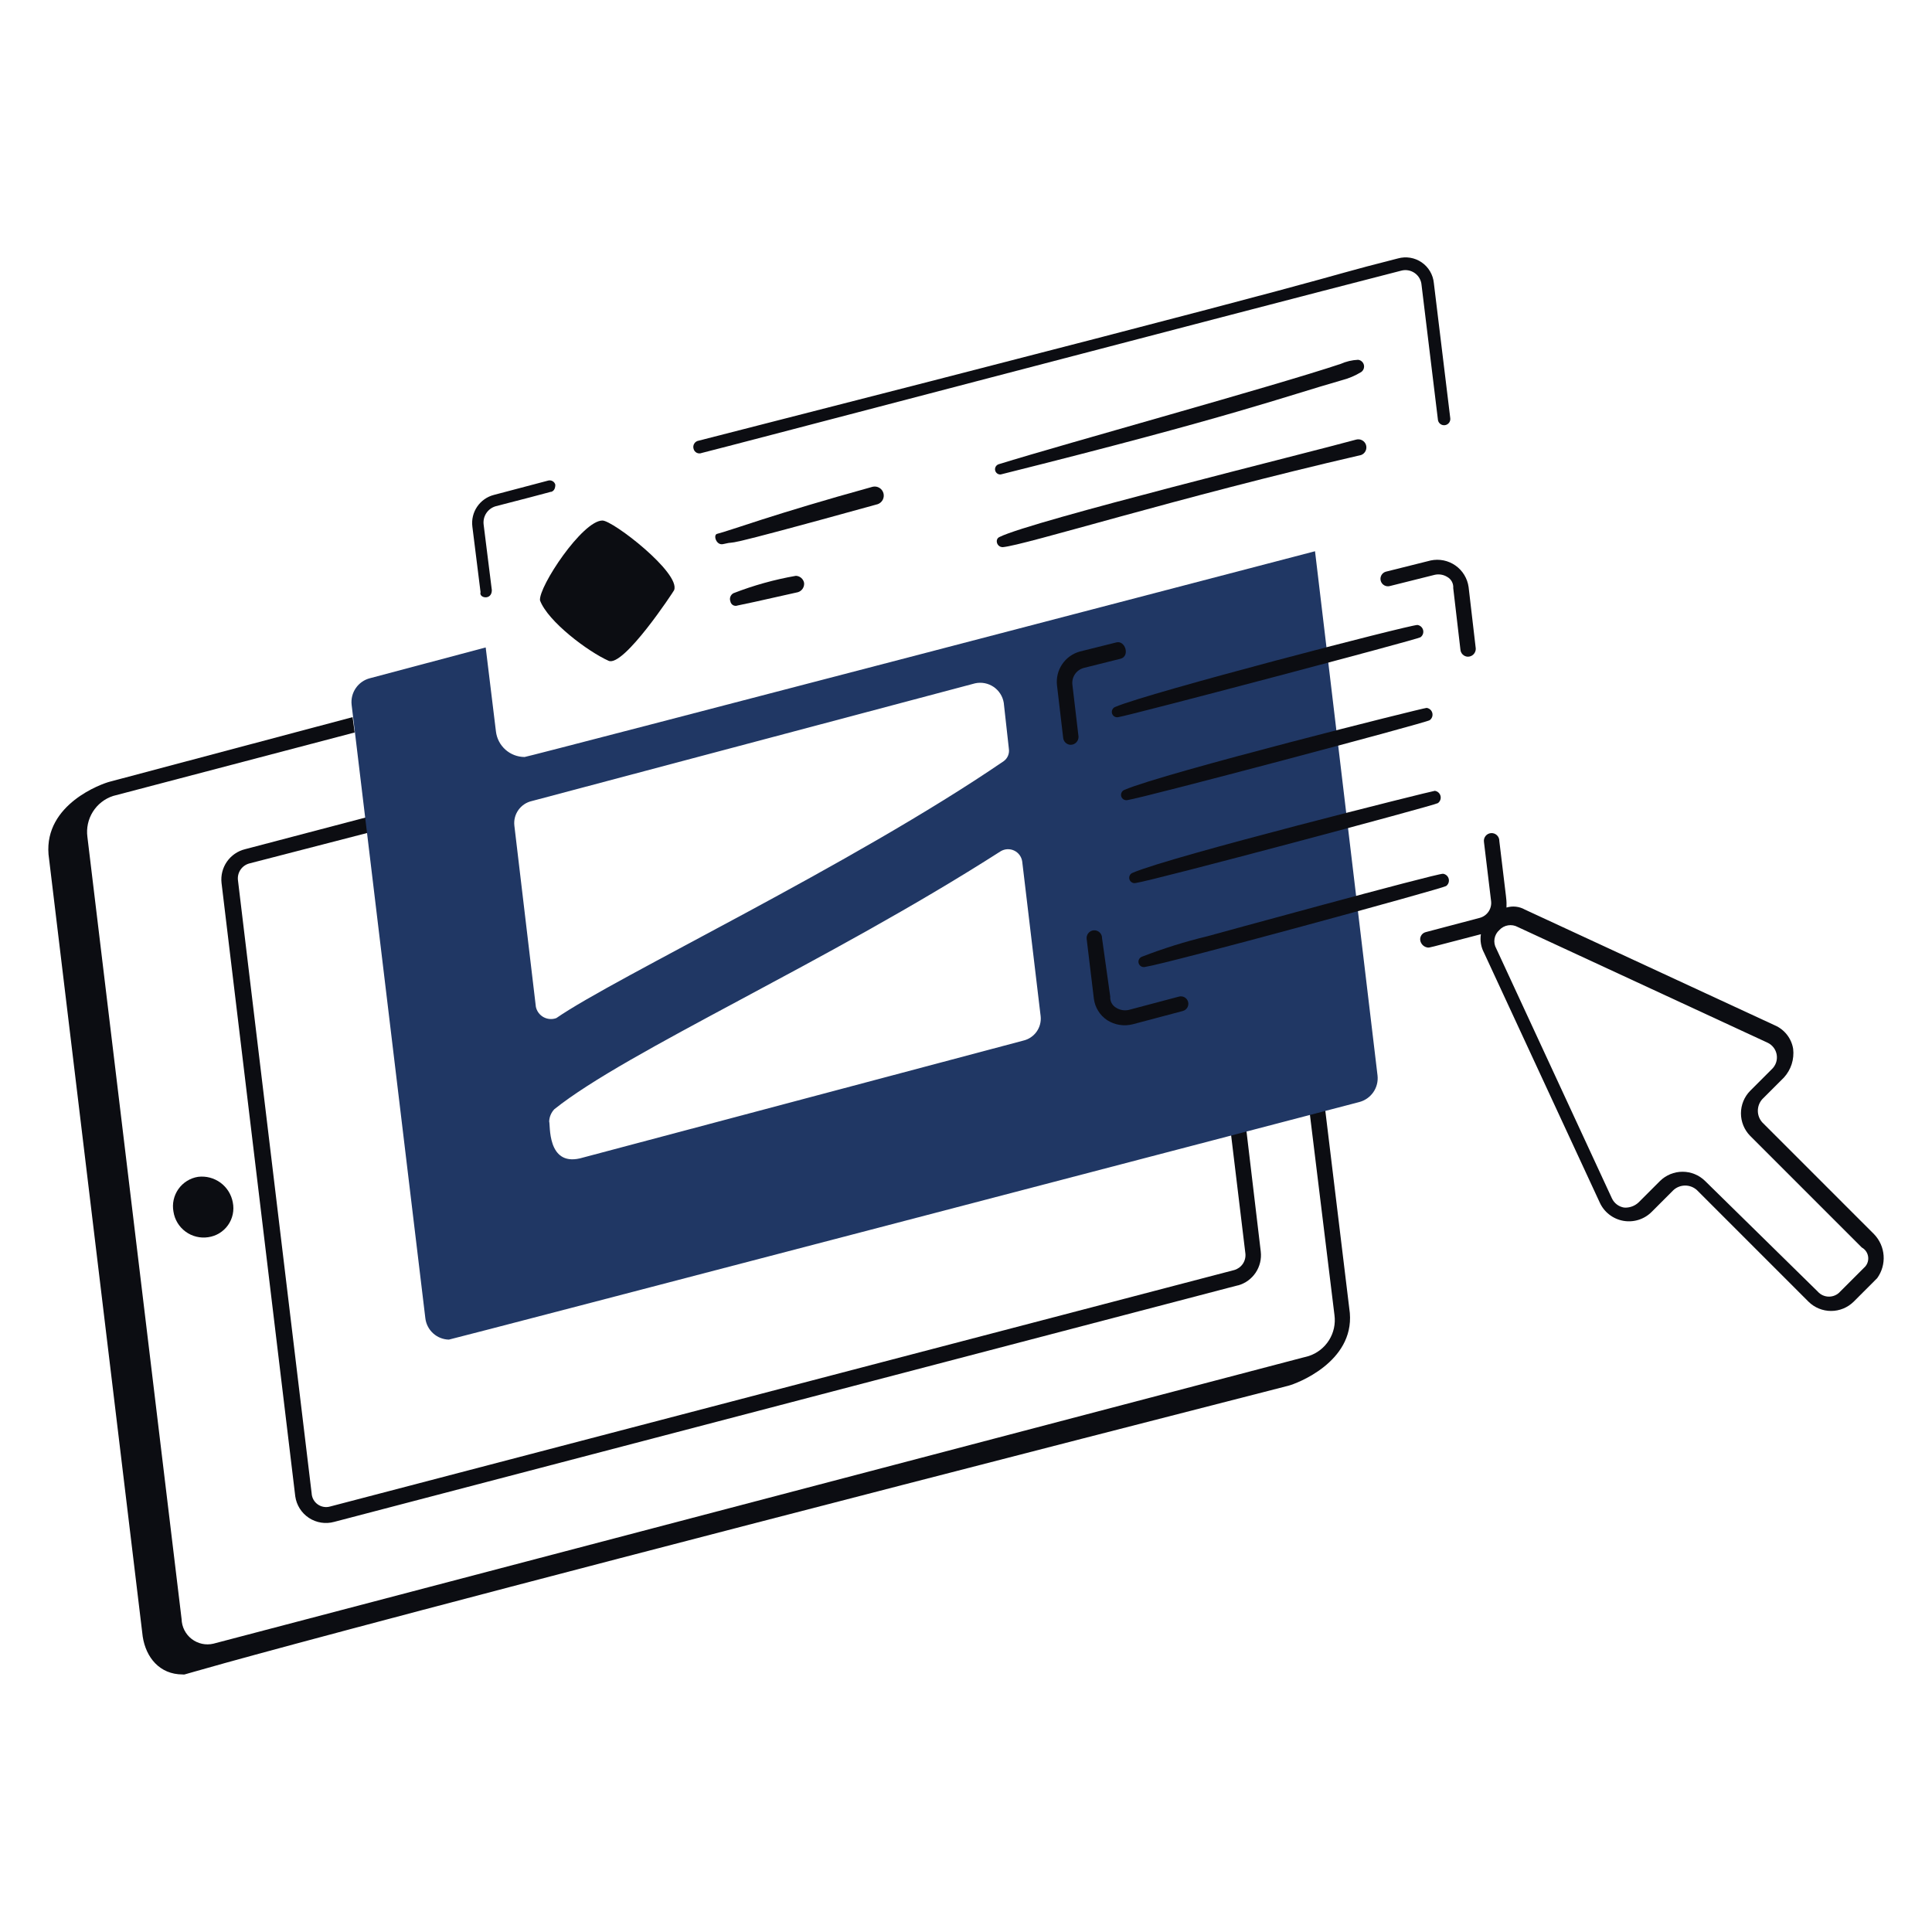
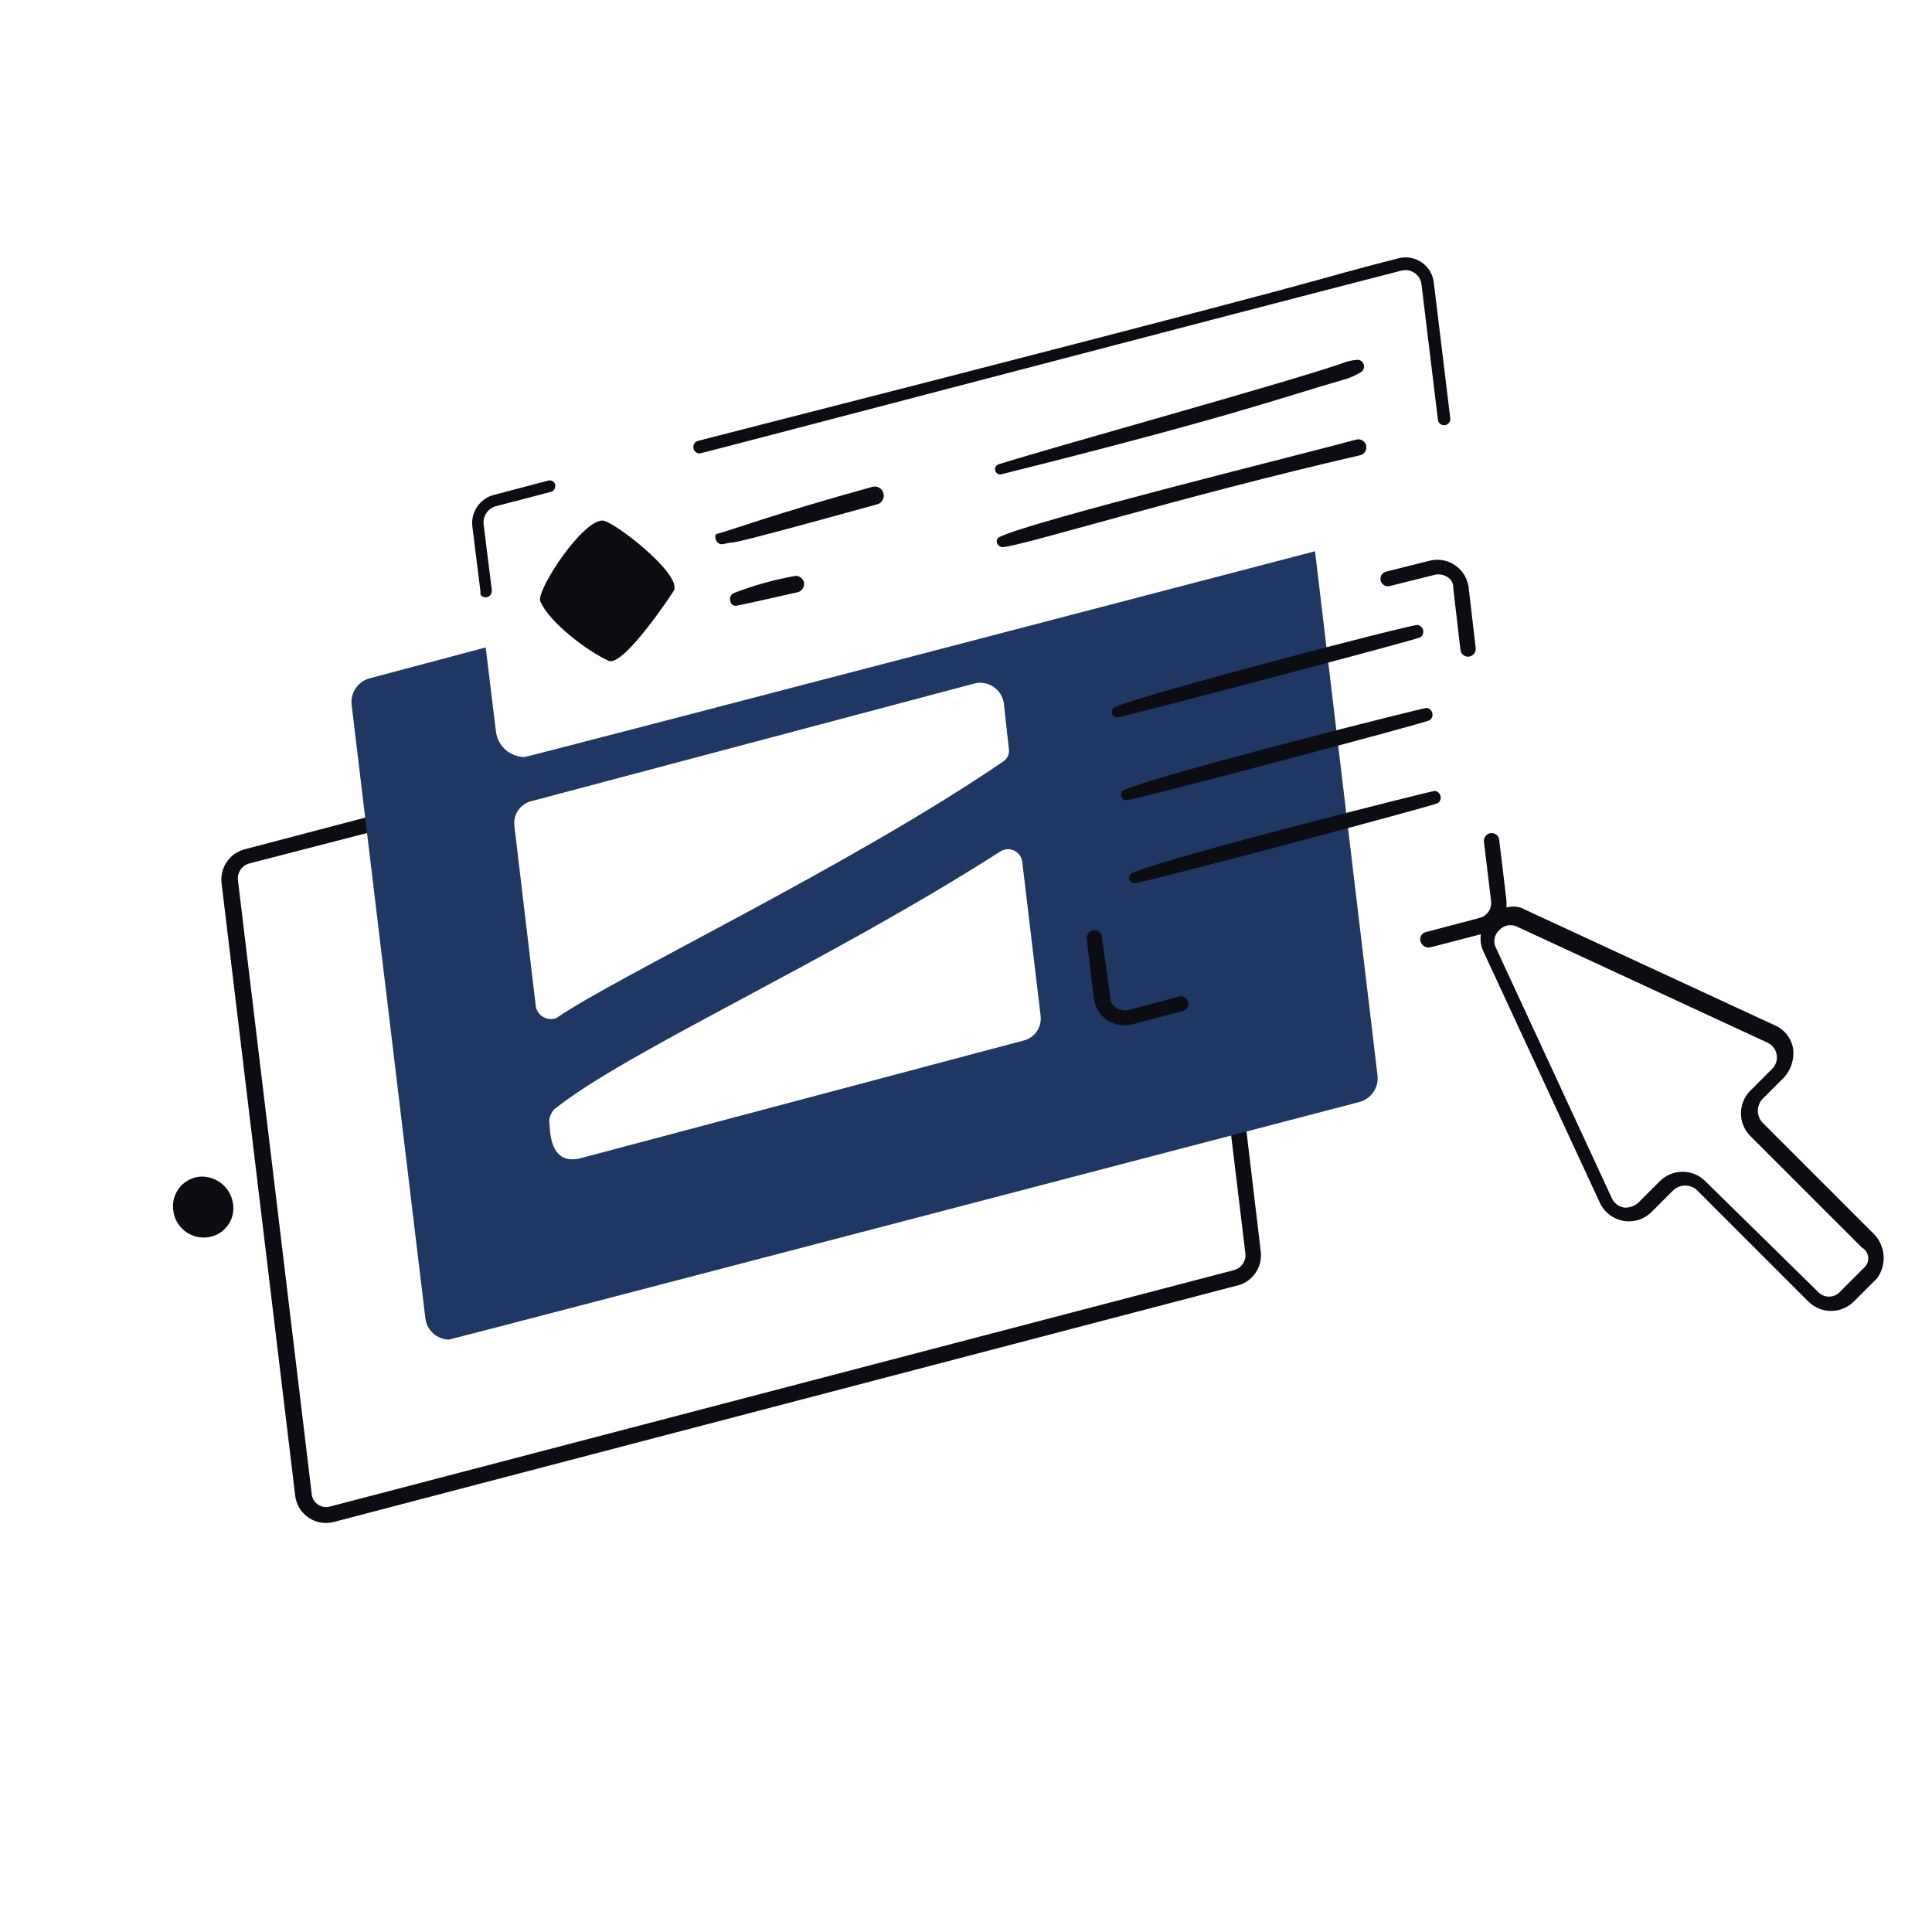
<svg xmlns="http://www.w3.org/2000/svg" width="150" height="150" viewBox="0 0 150 150" fill="none">
-   <path d="M101.699 86.519L103.607 102.1C103.699 102.779 103.551 103.468 103.188 104.048C102.825 104.629 102.27 105.064 101.62 105.279L16.564 127.616C16.273 127.684 15.971 127.686 15.68 127.622C15.389 127.558 15.115 127.43 14.879 127.248C14.643 127.065 14.451 126.832 14.316 126.566C14.181 126.3 14.107 126.007 14.099 125.709L6.786 64.977C6.695 64.298 6.844 63.609 7.207 63.029C7.57 62.449 8.124 62.014 8.774 61.8L27.535 56.87L27.376 55.678L8.536 60.687C7.9 60.846 3.449 62.435 3.767 66.33L11.08 127.062C11.328 128.678 12.389 130.004 14.18 130.004C14.945 130.004 8.384 131.077 100.032 107.587C100.667 107.424 105.119 105.758 104.801 101.943L102.893 86.204L101.699 86.519Z" fill="#0C0D12" />
  <path d="M17.2 68.555L22.924 116.171C22.971 116.51 23.09 116.835 23.273 117.124C23.455 117.413 23.698 117.66 23.984 117.849C24.27 118.037 24.593 118.162 24.931 118.215C25.269 118.268 25.614 118.249 25.945 118.158C98.962 99.056 96.061 99.795 96.136 99.795C96.692 99.636 97.172 99.285 97.493 98.804C97.813 98.323 97.952 97.744 97.885 97.17L96.772 87.79L95.58 88.108L96.693 97.333C96.721 97.614 96.648 97.897 96.488 98.13C96.328 98.363 96.091 98.532 95.818 98.608L25.627 116.966C25.463 117.012 25.291 117.021 25.124 116.991C24.957 116.962 24.798 116.895 24.661 116.795C24.523 116.696 24.41 116.567 24.329 116.417C24.249 116.268 24.203 116.102 24.195 115.932L18.472 68.316C18.444 68.035 18.517 67.752 18.677 67.519C18.837 67.286 19.074 67.117 19.347 67.041L28.572 64.656L28.413 63.464L19.029 65.931C18.457 66.071 17.956 66.415 17.619 66.898C17.283 67.381 17.134 67.97 17.2 68.555Z" fill="#0C0D12" />
  <path d="M102.098 42.798C102.098 42.798 40.969 58.773 40.73 58.773C40.18 58.771 39.65 58.568 39.24 58.202C38.83 57.836 38.568 57.332 38.504 56.786L37.709 50.268L28.725 52.656C28.278 52.77 27.888 53.042 27.626 53.422C27.364 53.802 27.248 54.263 27.3 54.722L33.023 102.338C33.074 102.79 33.288 103.209 33.624 103.516C33.96 103.823 34.397 103.998 34.852 104.007C35.011 104.007 105.52 85.566 105.52 85.566C105.969 85.452 106.36 85.18 106.624 84.8C106.887 84.42 107.003 83.958 106.951 83.499L102.098 42.798ZM43.036 86.122C48.711 81.581 64.143 74.766 77.694 66.09C77.851 65.996 78.029 65.942 78.212 65.933C78.394 65.925 78.576 65.961 78.742 66.04C78.907 66.119 79.05 66.237 79.159 66.384C79.267 66.532 79.337 66.704 79.364 66.885L80.794 78.885C80.844 79.313 80.733 79.745 80.484 80.097C80.235 80.449 79.865 80.697 79.445 80.793L45.023 89.937C42.458 90.529 42.736 87.299 42.638 87.075C42.65 86.72 42.792 86.381 43.036 86.122ZM41.605 78.172L39.935 64.102C39.886 63.674 39.996 63.242 40.246 62.89C40.495 62.538 40.865 62.29 41.285 62.194L75.706 53.053C75.951 52.999 76.206 52.996 76.453 53.043C76.7 53.091 76.935 53.188 77.143 53.329C77.351 53.471 77.529 53.653 77.664 53.865C77.8 54.077 77.89 54.315 77.931 54.563L78.329 58.14C78.356 58.321 78.333 58.505 78.263 58.673C78.193 58.841 78.078 58.987 77.931 59.094C66.139 67.16 47.812 75.849 43.193 79.044C43.032 79.104 42.86 79.128 42.689 79.115C42.517 79.103 42.351 79.053 42.2 78.971C42.05 78.888 41.918 78.774 41.816 78.636C41.713 78.498 41.641 78.34 41.605 78.172Z" fill="#203764" />
  <path d="M38.186 45.819L37.55 40.732C37.51 40.418 37.584 40.1 37.759 39.837C37.935 39.574 38.199 39.383 38.504 39.3C43.179 38.1 42.681 38.187 42.797 38.187C42.947 38.139 43.115 38.008 43.115 37.631C43.099 37.574 43.073 37.519 43.037 37.472C43 37.425 42.955 37.385 42.903 37.356C42.851 37.326 42.794 37.307 42.735 37.3C42.676 37.292 42.616 37.297 42.558 37.313L38.345 38.425C37.814 38.562 37.351 38.888 37.044 39.342C36.736 39.796 36.605 40.347 36.675 40.891L37.31 45.978C37.159 46.435 38.186 46.635 38.186 45.819Z" fill="#0C0D12" />
  <path d="M53.85 34.849C53.866 34.914 53.896 34.975 53.939 35.028C53.981 35.081 54.034 35.124 54.094 35.154C54.155 35.184 54.221 35.201 54.289 35.203C54.356 35.206 54.423 35.193 54.486 35.167C55.552 34.921 95.25 24.491 108.78 21.017C108.958 20.967 109.146 20.958 109.329 20.989C109.512 21.02 109.685 21.092 109.837 21.198C109.989 21.304 110.116 21.443 110.208 21.604C110.299 21.765 110.355 21.945 110.369 22.13L111.644 32.623C111.668 32.746 111.739 32.856 111.843 32.928C111.946 33 112.074 33.029 112.198 33.008C112.323 32.987 112.434 32.919 112.509 32.817C112.583 32.715 112.615 32.589 112.598 32.464L111.323 21.971C111.292 21.651 111.191 21.341 111.027 21.065C110.864 20.788 110.642 20.55 110.377 20.369C110.111 20.187 109.81 20.065 109.493 20.012C109.176 19.96 108.851 19.977 108.541 20.063C100.259 22.163 109.944 19.979 54.247 34.213C54.177 34.223 54.109 34.249 54.05 34.288C53.99 34.327 53.94 34.379 53.902 34.439C53.864 34.499 53.84 34.567 53.831 34.638C53.822 34.709 53.828 34.781 53.85 34.849Z" fill="#0C0D12" />
  <path d="M15.375 91.369C15.071 91.418 14.779 91.526 14.518 91.689C14.256 91.852 14.03 92.066 13.852 92.317C13.675 92.569 13.549 92.853 13.483 93.154C13.416 93.455 13.411 93.766 13.467 94.069C13.513 94.377 13.62 94.672 13.781 94.939C13.942 95.205 14.154 95.438 14.405 95.622C14.656 95.807 14.94 95.94 15.243 96.014C15.545 96.089 15.859 96.103 16.167 96.056C16.473 96.012 16.768 95.907 17.032 95.746C17.297 95.584 17.525 95.371 17.704 95.118C17.882 94.865 18.008 94.578 18.071 94.275C18.135 93.972 18.136 93.659 18.075 93.356C17.963 92.742 17.622 92.195 17.12 91.825C16.618 91.456 15.993 91.293 15.375 91.369Z" fill="#0C0D12" />
  <path d="M47.25 51.304C48.416 51.826 52.312 45.897 52.338 45.82C52.863 44.496 47.595 40.414 46.773 40.414C45.22 40.414 41.817 45.541 41.925 46.614C42.539 48.259 45.652 50.59 47.25 51.304Z" fill="#0C0D12" />
  <path d="M56.151 42.242C57.754 41.863 54.362 42.954 68.151 39.142C68.32 39.08 68.459 38.957 68.54 38.797C68.621 38.637 68.638 38.452 68.587 38.28C68.537 38.108 68.422 37.961 68.267 37.871C68.112 37.78 67.929 37.752 67.754 37.792C59.954 39.947 56.74 41.181 55.671 41.449C55.356 41.527 55.605 42.375 56.151 42.242Z" fill="#0C0D12" />
  <path d="M57.265 47.011C58.849 46.673 57.74 46.925 61.955 45.977C62.103 45.931 62.232 45.834 62.319 45.704C62.406 45.574 62.445 45.419 62.431 45.263C62.405 45.111 62.327 44.974 62.211 44.873C62.096 44.772 61.949 44.713 61.795 44.706C60.138 44.994 58.514 45.446 56.947 46.056C56.836 46.114 56.75 46.212 56.706 46.329C56.662 46.446 56.663 46.575 56.708 46.692C56.718 46.753 56.742 46.81 56.777 46.861C56.812 46.911 56.858 46.953 56.911 46.984C56.964 47.014 57.023 47.032 57.085 47.037C57.146 47.042 57.207 47.033 57.265 47.011Z" fill="#0C0D12" />
  <path d="M77.694 36.837C95.876 32.291 99.699 30.8 104.169 29.524C104.701 29.388 105.21 29.174 105.679 28.888C105.767 28.827 105.835 28.741 105.872 28.641C105.91 28.541 105.917 28.432 105.891 28.328C105.865 28.224 105.808 28.131 105.727 28.061C105.647 27.99 105.547 27.946 105.441 27.934C104.975 27.955 104.517 28.063 104.091 28.252C98.801 30.015 82.917 34.379 77.541 36.042C77.445 36.072 77.363 36.136 77.312 36.222C77.26 36.308 77.242 36.41 77.261 36.508C77.28 36.607 77.335 36.695 77.414 36.755C77.494 36.816 77.594 36.845 77.694 36.837Z" fill="#0C0D12" />
  <path d="M105.278 34.134C101.649 35.137 80.078 40.453 77.614 41.686C77.218 41.845 77.376 42.481 77.853 42.481C79.569 42.338 91.436 38.612 105.678 35.327C105.83 35.269 105.955 35.155 106.025 35.008C106.095 34.861 106.105 34.692 106.054 34.537C106.002 34.383 105.892 34.254 105.747 34.179C105.603 34.104 105.434 34.088 105.278 34.134Z" fill="#0C0D12" />
  <path d="M111.08 43.514L107.583 44.389C107.44 44.434 107.319 44.534 107.248 44.667C107.177 44.799 107.16 44.955 107.201 45.1C107.243 45.245 107.339 45.368 107.47 45.443C107.6 45.518 107.755 45.539 107.901 45.502L111.398 44.627C111.725 44.556 112.067 44.612 112.352 44.786C112.508 44.87 112.636 44.997 112.721 45.153C112.805 45.308 112.843 45.484 112.829 45.661L113.386 50.43C113.396 50.574 113.458 50.71 113.56 50.812C113.662 50.914 113.798 50.976 113.942 50.986C114.027 50.989 114.111 50.975 114.19 50.944C114.268 50.913 114.34 50.867 114.399 50.807C114.459 50.747 114.506 50.676 114.536 50.597C114.567 50.519 114.582 50.435 114.578 50.35L114.022 45.581C113.976 45.247 113.862 44.926 113.686 44.638C113.511 44.349 113.278 44.101 113.002 43.907C112.726 43.713 112.413 43.578 112.082 43.51C111.751 43.443 111.41 43.444 111.08 43.514Z" fill="#0C0D12" />
-   <path d="M86.676 49.876L83.815 50.591C83.26 50.75 82.779 51.102 82.459 51.582C82.138 52.063 81.999 52.642 82.066 53.216L82.543 57.27C82.553 57.414 82.615 57.55 82.717 57.652C82.82 57.754 82.955 57.816 83.1 57.826C83.184 57.829 83.268 57.815 83.347 57.784C83.425 57.753 83.496 57.707 83.556 57.647C83.616 57.587 83.663 57.516 83.694 57.437C83.724 57.359 83.739 57.275 83.736 57.19L83.258 53.136C83.231 52.855 83.303 52.573 83.463 52.339C83.623 52.106 83.86 51.937 84.133 51.861L86.994 51.146C87.749 50.956 87.37 49.701 86.676 49.876Z" fill="#0C0D12" />
  <path d="M85.563 72.847C85.566 72.763 85.551 72.68 85.519 72.602C85.488 72.525 85.44 72.455 85.38 72.397C85.32 72.338 85.248 72.294 85.169 72.265C85.091 72.236 85.007 72.224 84.924 72.23C84.84 72.235 84.759 72.258 84.685 72.297C84.611 72.336 84.546 72.39 84.493 72.456C84.442 72.521 84.404 72.597 84.383 72.678C84.362 72.759 84.358 72.844 84.372 72.926L84.928 77.537C84.97 77.873 85.084 78.196 85.262 78.484C85.44 78.772 85.679 79.018 85.961 79.206C86.253 79.392 86.58 79.516 86.922 79.571C87.263 79.626 87.613 79.609 87.948 79.524L91.844 78.49C91.991 78.448 92.116 78.349 92.191 78.215C92.265 78.081 92.283 77.923 92.241 77.775C92.199 77.628 92.1 77.503 91.966 77.428C91.832 77.354 91.673 77.336 91.526 77.378L87.63 78.411C87.304 78.482 86.962 78.425 86.676 78.252C86.521 78.168 86.393 78.041 86.308 77.886C86.224 77.731 86.186 77.554 86.199 77.378L85.563 72.847Z" fill="#0C0D12" />
  <path d="M145.5 95.82L136.835 87.155C136.606 86.906 136.479 86.58 136.479 86.241C136.479 85.903 136.606 85.577 136.835 85.327L138.505 83.658C138.776 83.36 138.981 83.007 139.105 82.623C139.228 82.239 139.267 81.833 139.22 81.432C139.155 81.031 138.989 80.654 138.739 80.334C138.489 80.014 138.162 79.763 137.789 79.603L118.394 70.621C118.179 70.499 117.941 70.422 117.695 70.395C117.449 70.367 117.2 70.39 116.964 70.462C116.964 69.712 117.039 70.56 116.407 65.295C116.409 65.212 116.394 65.129 116.362 65.052C116.33 64.975 116.283 64.905 116.222 64.848C116.162 64.79 116.091 64.746 116.012 64.717C115.934 64.689 115.851 64.677 115.768 64.682C115.684 64.688 115.603 64.711 115.529 64.749C115.456 64.788 115.391 64.841 115.339 64.906C115.287 64.972 115.249 65.047 115.227 65.127C115.206 65.208 115.202 65.292 115.215 65.374L115.771 69.985C115.799 70.267 115.727 70.549 115.567 70.782C115.407 71.016 115.169 71.185 114.897 71.26L110.683 72.373C110.609 72.393 110.54 72.427 110.48 72.474C110.42 72.521 110.37 72.58 110.333 72.647C110.295 72.713 110.272 72.787 110.264 72.863C110.256 72.939 110.263 73.016 110.286 73.089C110.324 73.213 110.396 73.324 110.494 73.409C110.593 73.493 110.714 73.548 110.842 73.566C111.067 73.566 110.617 73.665 114.976 72.532C114.899 73.023 114.983 73.525 115.215 73.963L124.2 93.356C124.367 93.726 124.621 94.049 124.942 94.298C125.262 94.547 125.638 94.714 126.038 94.785C126.437 94.855 126.848 94.827 127.234 94.703C127.62 94.579 127.97 94.362 128.254 94.072L129.923 92.402C130.172 92.173 130.499 92.046 130.837 92.046C131.176 92.046 131.502 92.173 131.752 92.402L140.416 101.067C140.883 101.525 141.511 101.782 142.165 101.782C142.819 101.782 143.447 101.525 143.914 101.067L145.742 99.238C146.11 98.731 146.287 98.11 146.243 97.485C146.199 96.86 145.935 96.27 145.5 95.82ZM144.705 98.445L142.875 100.275C142.766 100.399 142.631 100.499 142.48 100.567C142.33 100.635 142.166 100.67 142.001 100.67C141.835 100.67 141.672 100.635 141.521 100.567C141.37 100.499 141.236 100.399 141.127 100.275L132.382 91.69C131.916 91.231 131.288 90.974 130.633 90.974C129.979 90.974 129.351 91.231 128.884 91.69L127.215 93.359C127.066 93.498 126.891 93.605 126.699 93.673C126.508 93.742 126.305 93.77 126.102 93.757C125.896 93.725 125.702 93.643 125.536 93.518C125.37 93.393 125.237 93.23 125.149 93.041L116.169 73.642C116.038 73.412 115.991 73.144 116.034 72.884C116.078 72.623 116.209 72.386 116.407 72.211C116.585 72.016 116.822 71.887 117.082 71.844C117.341 71.801 117.608 71.846 117.838 71.972L137.234 80.955C137.421 81.042 137.584 81.175 137.708 81.34C137.833 81.506 137.914 81.699 137.945 81.903C137.977 82.108 137.957 82.317 137.889 82.512C137.82 82.707 137.704 82.882 137.552 83.022L135.883 84.691C135.424 85.158 135.167 85.786 135.167 86.44C135.167 87.094 135.424 87.722 135.883 88.189L144.547 96.853C144.685 96.929 144.803 97.037 144.89 97.168C144.977 97.299 145.03 97.45 145.046 97.606C145.062 97.763 145.039 97.921 144.98 98.067C144.921 98.213 144.827 98.342 144.706 98.443L144.705 98.445Z" fill="#0C0D12" />
  <path d="M86.597 54.882C86.497 54.917 86.414 54.99 86.366 55.085C86.317 55.18 86.308 55.29 86.338 55.392C86.369 55.495 86.438 55.581 86.53 55.634C86.623 55.687 86.732 55.702 86.836 55.676C87.703 55.55 110.081 49.641 110.286 49.476C110.372 49.414 110.437 49.328 110.474 49.229C110.51 49.129 110.516 49.021 110.49 48.919C110.464 48.816 110.408 48.723 110.33 48.653C110.251 48.582 110.153 48.536 110.048 48.522C109.394 48.525 89.192 53.77 86.597 54.882Z" fill="#0C0D12" />
  <path d="M87.313 61.321C87.212 61.357 87.129 61.429 87.081 61.525C87.033 61.62 87.023 61.73 87.053 61.832C87.084 61.934 87.153 62.021 87.246 62.074C87.338 62.126 87.448 62.142 87.551 62.116C88.812 61.931 110.757 56.111 111.001 55.915C111.087 55.853 111.153 55.767 111.189 55.667C111.225 55.568 111.231 55.46 111.205 55.357C111.18 55.255 111.124 55.162 111.045 55.091C110.966 55.021 110.868 54.975 110.763 54.961C110.504 54.961 90.406 59.995 87.313 61.321Z" fill="#0C0D12" />
  <path d="M87.948 67.76C87.847 67.795 87.764 67.868 87.716 67.963C87.668 68.058 87.658 68.168 87.689 68.271C87.719 68.373 87.788 68.459 87.881 68.512C87.974 68.565 88.083 68.58 88.186 68.555C89.612 68.346 111.43 62.52 111.637 62.354C111.723 62.292 111.788 62.206 111.824 62.106C111.861 62.007 111.867 61.899 111.841 61.796C111.815 61.693 111.759 61.601 111.68 61.53C111.601 61.46 111.503 61.414 111.398 61.4C111.209 61.4 91.008 66.45 87.948 67.76Z" fill="#0C0D12" />
-   <path d="M112.275 68.792C112.361 68.73 112.426 68.644 112.462 68.545C112.498 68.445 112.504 68.337 112.478 68.235C112.453 68.132 112.397 68.039 112.318 67.969C112.239 67.898 112.141 67.853 112.036 67.838C111.409 67.838 93.828 72.666 93.753 72.687C92.023 73.103 90.324 73.635 88.665 74.277C88.565 74.313 88.482 74.386 88.434 74.481C88.385 74.576 88.376 74.686 88.406 74.788C88.437 74.89 88.506 74.977 88.598 75.03C88.691 75.082 88.8 75.098 88.904 75.072C90.669 74.813 111.9 69.017 112.275 68.792Z" fill="#0C0D12" />
</svg>